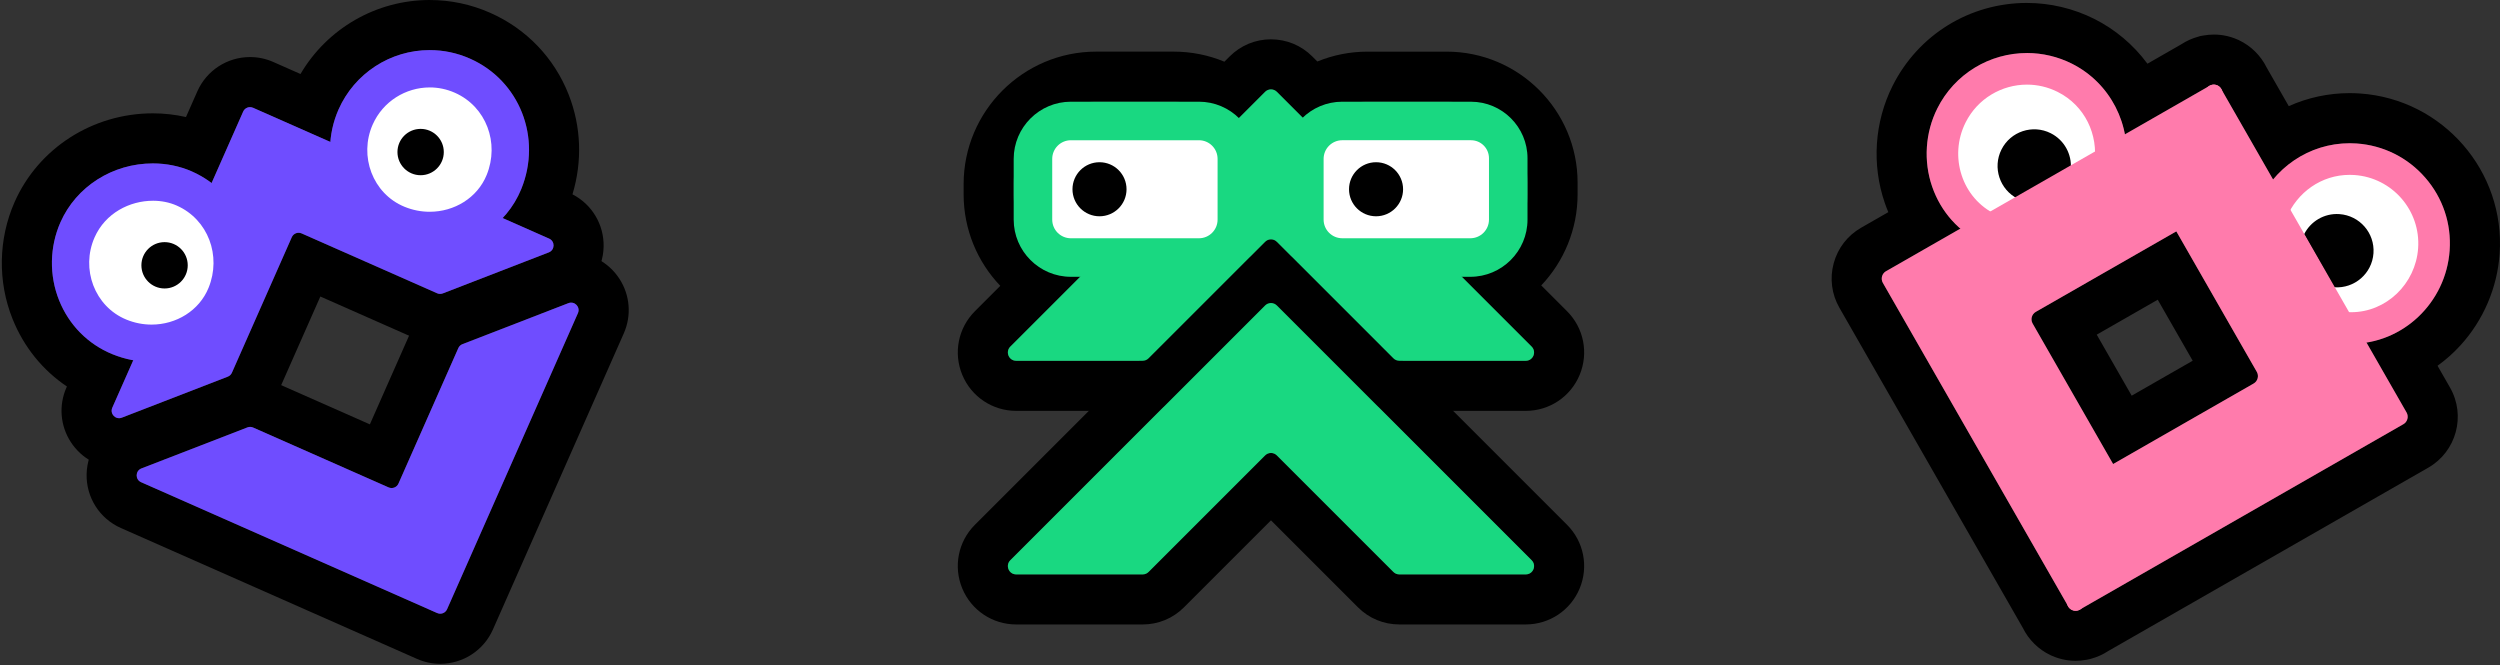
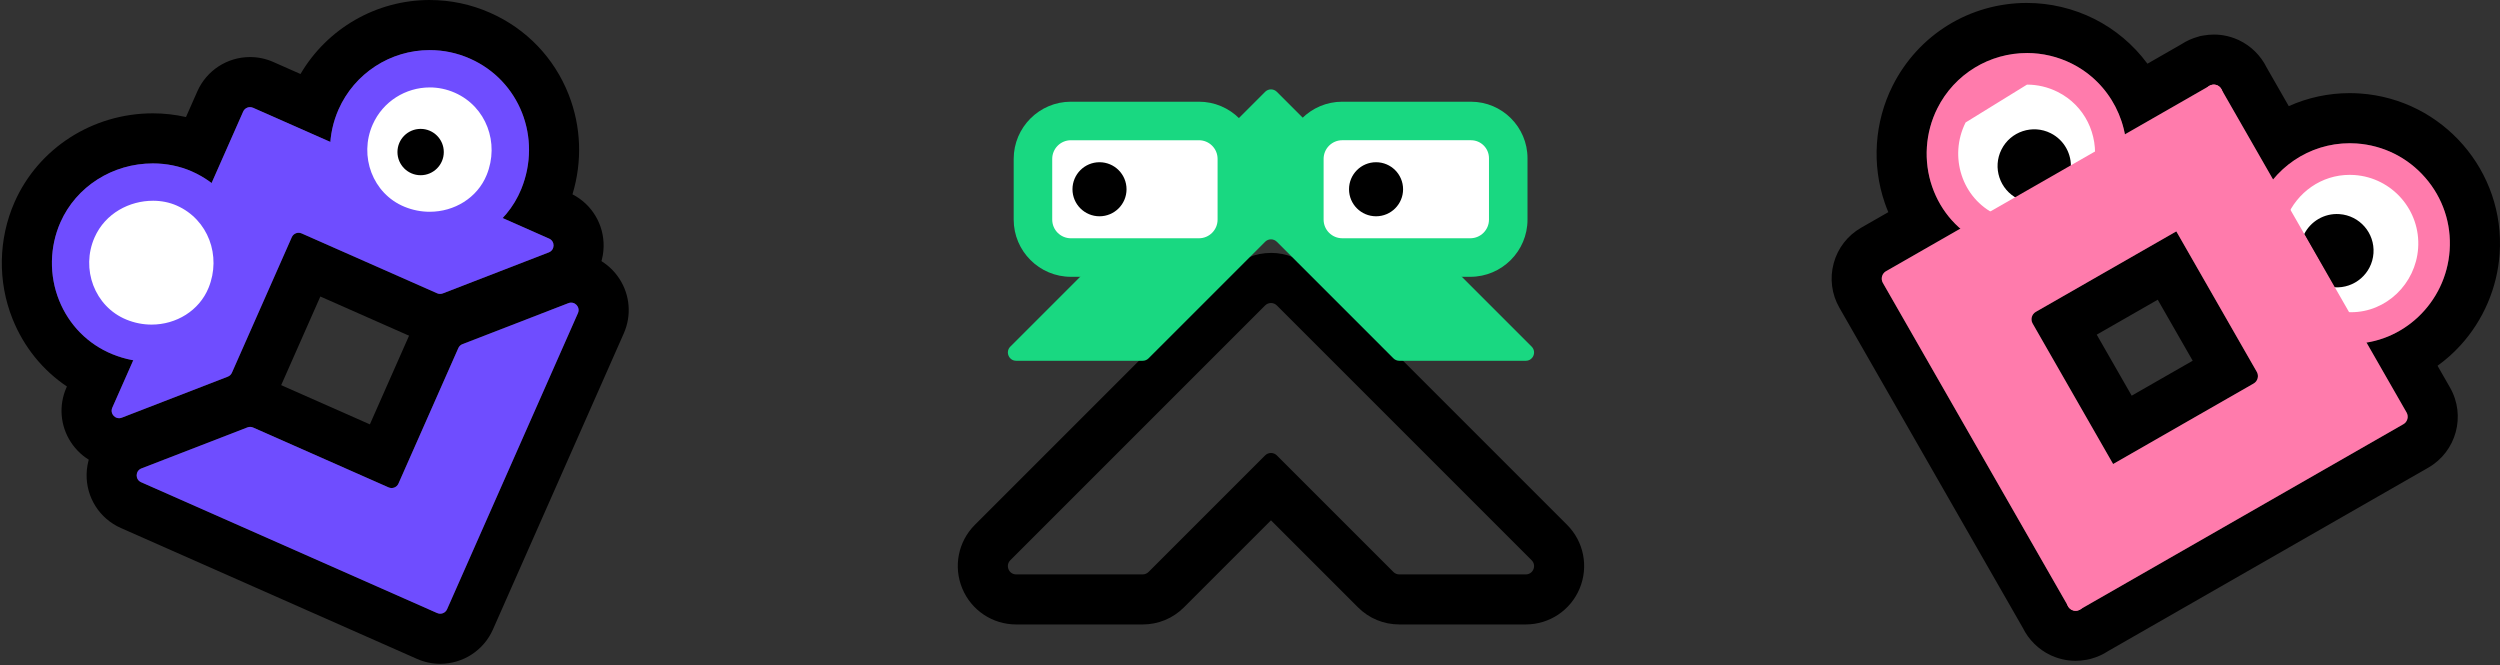
<svg xmlns="http://www.w3.org/2000/svg" width="1146" height="305" viewBox="0 0 1146 305" fill="none">
  <rect x="0" y="0" width="1146" height="305" fill="#333333" stroke="none" />
  <g clip-path="url(#clip0_18_313)">
-     <path d="M582.615 40.981C583.59 40.981 584.565 41.356 585.307 42.098L600.563 57.353C607.381 50.723 616.658 46.621 626.896 46.621H663.13C683.575 46.621 700.21 63.256 700.21 83.702V89.072C700.21 107.522 686.92 122.905 669.415 126.205L702.093 158.884C704.493 161.284 702.791 165.379 699.4 165.379H641.424C640.411 165.379 639.444 164.981 638.731 164.261L594.765 120.295L585.3 110.83C584.557 110.087 583.582 109.712 582.607 109.712C581.632 109.712 580.657 110.087 579.915 110.83L570.45 120.295L526.483 164.261C525.771 164.974 524.803 165.379 523.791 165.379H465.814C462.424 165.379 460.729 161.284 463.122 158.884L495.755 126.25C478.107 123.07 464.659 107.627 464.659 89.072V84.429C464.659 63.579 481.617 46.621 502.468 46.621H537.974C548.294 46.621 557.654 50.783 564.487 57.519L579.907 42.098C580.65 41.356 581.625 40.981 582.6 40.981M582.615 18.023C575.467 18.023 568.747 20.805 563.692 25.86L561.269 28.283C553.979 25.253 546.104 23.663 537.996 23.663H502.49C468.979 23.663 441.724 50.926 441.724 84.429V89.072C441.724 105.205 448.046 120.048 458.532 131.028L446.906 142.653C439.226 150.333 436.946 161.786 441.101 171.822C445.256 181.857 454.962 188.344 465.829 188.344H523.806C530.961 188.344 537.681 185.554 542.736 180.499L582.615 140.621L622.501 180.507C627.549 185.562 634.276 188.344 641.424 188.344H699.4C710.268 188.344 719.973 181.857 724.129 171.822C728.284 161.786 726.011 150.333 718.323 142.653L706.511 130.84C716.898 119.868 723.169 105.085 723.169 89.079V83.709C723.169 50.603 696.235 23.67 663.13 23.67H626.896C618.886 23.67 611.093 25.23 603.87 28.193L601.545 25.868C596.49 20.812 589.77 18.03 582.622 18.03L582.615 18.023Z" fill="black" />
    <path d="M582.615 138.903C583.59 138.903 584.565 139.278 585.308 140.021L702.101 256.814C704.501 259.214 702.798 263.309 699.408 263.309H641.432C640.419 263.309 639.452 262.912 638.739 262.192L594.773 218.226L585.308 208.76C584.565 208.018 583.59 207.643 582.615 207.643C581.64 207.643 580.665 208.018 579.923 208.76L570.457 218.226L526.491 262.192C525.779 262.904 524.811 263.309 523.799 263.309H465.822C462.432 263.309 460.737 259.214 463.129 256.814L579.923 140.021C580.665 139.278 581.64 138.903 582.615 138.903ZM582.615 115.938C575.467 115.938 568.747 118.72 563.685 123.776L446.899 240.561C439.219 248.241 436.939 259.694 441.094 269.729C445.249 279.765 454.954 286.252 465.822 286.252H523.799C530.946 286.252 537.674 283.47 542.729 278.407L582.615 238.521L622.501 278.407C627.556 283.462 634.276 286.245 641.424 286.245H699.401C710.268 286.245 719.974 279.757 724.129 269.722C728.284 259.687 726.011 248.234 718.324 240.554L601.538 123.761C596.483 118.705 589.763 115.923 582.615 115.923V115.938Z" fill="black" />
    <path d="M585.308 42.091C583.823 40.606 581.415 40.606 579.93 42.091L463.137 158.884C460.737 161.284 462.44 165.38 465.83 165.38H523.806C524.819 165.38 525.786 164.982 526.499 164.262L570.465 120.296L579.93 110.831C581.415 109.346 583.823 109.346 585.308 110.831L594.773 120.296L638.739 164.262C639.452 164.975 640.419 165.38 641.432 165.38H699.408C702.798 165.38 704.493 161.284 702.101 158.884L585.308 42.091Z" fill="#19D881" />
-     <path d="M585.308 140.013C583.823 138.528 581.415 138.528 579.93 140.013L463.137 256.806C460.737 259.206 462.44 263.301 465.83 263.301H523.806C524.819 263.301 525.786 262.904 526.499 262.184L570.465 218.218L579.93 208.752C581.415 207.267 583.823 207.267 585.308 208.752L594.773 218.218L638.739 262.184C639.452 262.896 640.419 263.301 641.432 263.301H699.408C702.798 263.301 704.493 259.206 702.101 256.806L585.308 140.013Z" fill="#19D881" />
    <path d="M549.592 55.449H490.895C481.293 55.449 473.51 63.233 473.51 72.835V100.66C473.51 110.262 481.293 118.046 490.895 118.046H549.592C559.193 118.046 566.977 110.262 566.977 100.66V72.835C566.977 63.233 559.193 55.449 549.592 55.449Z" fill="white" />
    <path d="M549.585 64.284C554.31 64.284 558.142 68.117 558.142 72.842V100.668C558.142 105.393 554.31 109.225 549.585 109.225H490.896C486.17 109.225 482.338 105.393 482.338 100.668V72.842C482.338 68.117 486.17 64.284 490.896 64.284H549.585ZM549.585 46.621H490.896C476.443 46.621 464.675 58.381 464.675 72.842V100.668C464.675 115.12 476.435 126.888 490.896 126.888H549.585C564.037 126.888 575.805 115.128 575.805 100.668V72.842C575.805 58.389 564.045 46.621 549.585 46.621Z" fill="#19D881" />
    <path d="M504.013 99.145C510.856 99.145 516.403 93.598 516.403 86.755C516.403 79.912 510.856 74.364 504.013 74.364C497.17 74.364 491.623 79.912 491.623 86.755C491.623 93.598 497.17 99.145 504.013 99.145Z" fill="black" />
    <path d="M615.308 118.053C605.723 118.053 597.923 110.252 597.923 100.667V72.841C597.923 63.256 605.723 55.456 615.308 55.456H674.312C683.733 55.456 691.39 63.114 691.39 72.534V100.667C691.39 110.252 683.59 118.053 674.005 118.053H615.316H615.308Z" fill="white" />
    <path d="M674.305 64.284C678.857 64.284 682.548 67.974 682.548 72.527V100.66C682.548 105.385 678.715 109.218 673.99 109.218H615.301C610.576 109.218 606.743 105.385 606.743 100.66V72.834C606.743 68.109 610.576 64.277 615.301 64.277H674.305M674.305 46.621H615.301C600.848 46.621 589.08 58.381 589.08 72.842V100.668C589.08 115.12 600.84 126.888 615.301 126.888H673.99C688.443 126.888 700.21 115.128 700.21 100.668V72.534C700.21 58.246 688.585 46.629 674.305 46.629V46.621Z" fill="#19D881" />
    <path d="M630.781 99.145C637.624 99.145 643.172 93.598 643.172 86.755C643.172 79.912 637.624 74.364 630.781 74.364C623.938 74.364 618.391 79.912 618.391 86.755C618.391 93.598 623.938 99.145 630.781 99.145Z" fill="black" />
    <path d="M929.169 24.308C936.264 24.308 943.382 25.996 949.757 29.198C962.673 35.679 971.418 47.784 974.036 61.584L1012.23 39.706C1012.74 39.271 1013.37 39.016 1014.02 38.889C1014.03 38.889 1014.03 38.889 1014.04 38.889C1014.18 38.859 1014.33 38.844 1014.47 38.829C1014.6 38.814 1014.72 38.814 1014.85 38.814C1015 38.814 1015.15 38.821 1015.3 38.844C1015.35 38.851 1015.41 38.859 1015.47 38.874C1015.8 38.926 1016.12 39.024 1016.43 39.159C1016.44 39.166 1016.46 39.174 1016.48 39.181C1017.43 39.624 1018.2 40.434 1018.56 41.439L1041.98 82.3C1050.56 71.92 1063.3 65.672 1077.08 65.672C1078.15 65.672 1079.23 65.71 1080.3 65.784C1105.57 67.547 1124.69 89.545 1122.93 114.813C1121.42 136.391 1105.24 153.762 1084.81 157.047L1103.17 189.088C1104.25 190.978 1103.59 193.378 1101.7 194.458L954.047 279.06C953.53 279.495 952.9 279.75 952.255 279.878C952.247 279.878 952.24 279.878 952.232 279.878C952.09 279.908 951.947 279.923 951.805 279.938C951.677 279.953 951.55 279.96 951.422 279.96C951.272 279.96 951.122 279.953 950.972 279.93C950.92 279.923 950.867 279.915 950.807 279.9C950.477 279.848 950.155 279.75 949.847 279.615C949.832 279.608 949.81 279.6 949.795 279.593C948.842 279.15 948.07 278.34 947.71 277.335L863.108 129.679C862.028 127.796 862.68 125.389 864.57 124.309L898.651 104.785C892.808 99.715 888.338 93.175 885.706 85.585C881.641 73.847 882.511 60.752 888.091 49.644C895.936 34.021 911.679 24.308 929.169 24.308ZM968.658 212.713L1021.03 182.705L1033.05 175.82C1034.94 174.74 1035.6 172.332 1034.52 170.442L1027.63 158.419L997.624 106.046L945.25 136.054L933.227 142.939C931.337 144.019 930.684 146.427 931.764 148.317L938.65 160.339L968.658 212.713ZM929.169 1.343C902.941 1.343 879.338 15.901 867.57 39.331C859.23 55.937 857.932 75.535 864.008 93.085C864.495 94.495 865.028 95.875 865.605 97.248L853.155 104.38C846.922 107.951 842.452 113.741 840.569 120.671C838.687 127.609 839.617 134.861 843.195 141.094L927.264 287.82C929.927 293.228 934.389 297.668 939.872 300.286L940.157 300.421L940.457 300.556C942.497 301.471 944.657 302.131 946.877 302.513C947.192 302.566 947.5 302.618 947.815 302.663L948.017 302.693L948.22 302.716C949.277 302.843 950.357 302.911 951.422 302.911C952.21 302.911 953.012 302.873 953.8 302.806C954.677 302.731 955.57 302.611 956.455 302.446L956.808 302.378L957.16 302.303L958.203 302.071L958.488 301.981C961.3 301.231 963.97 300.038 966.37 298.456L1113.13 214.371C1126 206.998 1130.47 190.528 1123.09 177.657L1117.37 167.667C1121.19 164.907 1124.74 161.749 1127.94 158.232C1138.39 146.757 1144.75 131.891 1145.83 116.388C1148.48 78.49 1119.8 45.504 1081.9 42.856C1080.28 42.744 1078.67 42.691 1077.08 42.691C1067.33 42.691 1057.84 44.761 1049.17 48.654L1039.02 30.924C1036.35 25.501 1031.85 21.038 1026.35 18.428C1026.24 18.376 1026.12 18.323 1026 18.263L1025.91 18.226L1025.82 18.188C1023.79 17.281 1021.65 16.621 1019.44 16.238C1019.11 16.178 1018.78 16.126 1018.44 16.081L1018.24 16.051L1018.04 16.028C1016.99 15.901 1015.92 15.841 1014.85 15.841C1014.05 15.841 1013.23 15.878 1012.43 15.953C1011.6 16.028 1010.77 16.141 1009.95 16.291L1008.52 16.546L1007.82 16.771C1005 17.521 1002.32 18.721 999.911 20.303L984.378 29.206C984.318 29.123 984.258 29.049 984.198 28.966C977.876 20.453 969.528 13.433 960.063 8.685C950.507 3.885 939.827 1.35 929.169 1.35V1.343ZM961.143 153.409L989.111 137.389L1005.13 165.357L977.163 181.378L961.143 153.409Z" fill="black" />
    <path d="M1077.79 150.364C1076.6 150.364 1075.39 150.304 1074.21 150.191C1073.25 150.101 1072.24 149.959 1071.11 149.764L1067.74 149.179L1040.07 100.352L1041.43 97.082C1047.52 82.397 1061.51 72.909 1077.07 72.909C1077.97 72.909 1078.89 72.939 1079.79 73.007C1090.1 73.727 1099.51 78.422 1106.29 86.222C1113.07 94.022 1116.41 103.997 1115.69 114.31C1114.28 134.531 1097.62 150.371 1077.78 150.371L1077.79 150.364Z" fill="white" />
    <path d="M1077.07 80.155C1077.81 80.155 1078.54 80.178 1079.29 80.23C1096.61 81.438 1109.68 96.468 1108.47 113.793C1107.33 130.151 1093.84 143.119 1077.79 143.119C1076.83 143.119 1075.87 143.074 1074.91 142.977C1074.04 142.894 1073.2 142.767 1072.36 142.624L1048.13 99.858C1052.95 88.218 1064.08 80.155 1077.08 80.155M1077.07 65.665C1058.57 65.665 1041.95 76.907 1034.74 94.308L1032.03 100.841L1035.52 106.998L1059.75 149.764L1063.12 155.727L1069.87 156.897C1071.18 157.122 1072.36 157.287 1073.51 157.4C1074.93 157.535 1076.36 157.602 1077.78 157.602C1101.41 157.602 1121.24 138.799 1122.91 114.799C1123.77 102.558 1119.81 90.715 1111.75 81.453C1103.7 72.19 1092.52 66.625 1080.28 65.77C1079.21 65.695 1078.13 65.657 1077.06 65.657L1077.07 65.665Z" fill="#FF7BAC" />
    <path d="M1070.06 131.689C1069.99 131.689 1069.93 131.674 1069.87 131.666L1056.16 107.471C1059.09 101.538 1065.39 97.653 1072.4 98.148C1081.66 98.793 1088.65 106.826 1088 116.088C1087.36 125.351 1079.32 132.334 1070.06 131.689Z" fill="black" />
    <path d="M914.837 106.128C913.779 105.723 912.834 105.333 911.949 104.913C902.791 100.615 895.906 92.905 892.546 83.207C889.119 73.307 889.854 62.252 894.556 52.884C901.164 39.721 914.424 31.546 929.162 31.546C935.222 31.546 941.057 32.933 946.502 35.671C961.278 43.089 969.603 59.274 967.218 75.947L966.716 79.45L918.024 107.35L914.822 106.135L914.837 106.128Z" fill="white" />
-     <path d="M929.169 38.791C933.909 38.791 938.732 39.871 943.255 42.144C955.75 48.421 961.938 61.749 960.055 74.92L917.402 99.355C916.607 99.055 915.812 98.725 915.024 98.358C899.304 90.97 893.236 71.657 901.029 56.139C906.549 45.144 917.642 38.791 929.162 38.791M929.169 24.308C920.784 24.308 912.549 26.603 905.364 30.946C897.961 35.416 891.983 41.881 888.091 49.644C882.511 60.752 881.648 73.855 885.706 85.585C889.703 97.143 897.931 106.345 908.874 111.476C909.916 111.963 911.026 112.436 912.264 112.901L918.669 115.331L924.617 111.926L967.27 87.49L973.406 83.972L974.411 76.967C977.238 57.212 967.338 38.011 949.772 29.191C943.397 25.988 936.28 24.301 929.184 24.301L929.169 24.308Z" fill="#FF7BAC" />
+     <path d="M929.169 38.791C933.909 38.791 938.732 39.871 943.255 42.144C955.75 48.421 961.938 61.749 960.055 74.92L917.402 99.355C916.607 99.055 915.812 98.725 915.024 98.358C899.304 90.97 893.236 71.657 901.029 56.139M929.169 24.308C920.784 24.308 912.549 26.603 905.364 30.946C897.961 35.416 891.983 41.881 888.091 49.644C882.511 60.752 881.648 73.855 885.706 85.585C889.703 97.143 897.931 106.345 908.874 111.476C909.916 111.963 911.026 112.436 912.264 112.901L918.669 115.331L924.617 111.926L967.27 87.49L973.406 83.972L974.411 76.967C977.238 57.212 967.338 38.011 949.772 29.191C943.397 25.988 936.28 24.301 929.184 24.301L929.169 24.308Z" fill="#FF7BAC" />
    <path d="M924.954 91.12C925.014 91.15 925.074 91.172 925.134 91.195L949.262 77.372C949.765 70.772 946.322 64.224 940.045 61.066C931.749 56.896 921.639 60.249 917.477 68.544C913.306 76.839 916.659 86.95 924.954 91.112V91.12Z" fill="black" />
    <path d="M864.57 124.308C862.68 125.388 862.027 127.796 863.107 129.678L948.085 277.995C949.832 281.04 954.385 280.455 955.3 277.072L971.02 219.171C971.29 218.166 971.155 217.085 970.638 216.178L938.649 160.339L931.764 148.316C930.684 146.426 931.337 144.026 933.227 142.946L945.25 136.061L1001.09 104.073C1002 103.555 1002.66 102.692 1002.93 101.687L1018.65 43.786C1019.58 40.403 1015.94 37.591 1012.89 39.338L864.577 124.316L864.57 124.308Z" fill="#FF7BAC" />
    <path d="M1101.7 194.458C1103.59 193.378 1104.25 190.97 1103.17 189.088L1018.19 40.771C1016.44 37.726 1011.89 38.311 1010.97 41.694L995.254 99.595C994.984 100.6 995.119 101.68 995.636 102.588L1027.62 158.427L1034.51 170.45C1035.59 172.34 1034.94 174.74 1033.05 175.82L1021.02 182.705L965.185 214.693C964.278 215.211 963.618 216.073 963.34 217.078L947.62 274.98C946.697 278.362 950.335 281.175 953.38 279.427L1101.7 194.45L1101.7 194.458Z" fill="#FF7BAC" />
    <path d="M196.978 22.958C203.353 22.958 209.563 24.271 215.428 26.866C238.184 36.923 248.512 63.189 238.941 86.657C236.894 91.675 233.969 96.145 230.384 99.963L251.714 109.39C254.497 110.62 254.407 114.603 251.564 115.706L202.978 134.509C202.581 134.666 202.161 134.741 201.748 134.741C201.276 134.741 200.803 134.644 200.368 134.449L149.262 111.865L138.259 107.005C137.809 106.803 137.336 106.713 136.879 106.713C135.566 106.713 134.314 107.47 133.751 108.753L128.891 119.756L106.308 170.862C105.941 171.695 105.258 172.34 104.418 172.67L55.832 191.473C55.404 191.638 54.984 191.713 54.579 191.713C52.262 191.713 50.424 189.275 51.474 186.905L61.089 165.154C57.804 164.562 54.572 163.632 51.437 162.342C40.291 157.759 31.644 149.014 27.098 137.704C22.493 126.251 22.718 113.208 27.706 101.913C34.951 85.517 51.594 74.919 70.097 74.919C76.337 74.919 82.51 76.195 87.955 78.595C91.24 80.042 94.248 81.842 96.993 83.912L111.468 51.159C112.031 49.884 113.283 49.119 114.596 49.119C115.061 49.119 115.526 49.216 115.976 49.411L151.429 65.079C151.842 59.972 153.087 54.931 155.179 50.191C162.485 33.653 178.895 22.966 196.978 22.966M196.978 0C172.445 0 149.967 13.095 137.749 33.923L125.254 28.403C121.878 26.911 118.286 26.153 114.588 26.153C104.148 26.153 94.675 32.326 90.46 41.874L85.255 53.649C80.312 52.531 75.205 51.954 70.082 51.954C42.489 51.954 17.611 67.922 6.69 92.627C-0.787 109.555 -1.125 129.108 5.783 146.269C10.928 159.064 19.561 169.699 30.669 177.162L30.466 177.627C26.843 185.817 27.601 195.178 32.476 202.67C37.374 210.186 45.631 214.678 54.572 214.678C57.842 214.678 61.052 214.078 64.112 212.893L112.691 194.09C119.261 191.548 124.451 186.597 127.301 180.147L146.847 135.919L191.075 155.464C194.45 156.957 198.043 157.714 201.741 157.714C205.011 157.714 208.221 157.114 211.273 155.929L259.845 137.134C269.827 133.271 276.442 123.858 276.698 113.148C276.938 102.97 271.372 93.692 262.417 89.08C267 73.997 266.43 57.984 260.67 43.336C254.047 26.498 241.274 13.193 224.706 5.873C215.901 1.98 206.571 0.008 196.978 0.008V0Z" fill="black" />
    <path d="M261.824 138.724C264.142 138.724 265.979 141.161 264.929 143.531L204.935 279.277C204.373 280.552 203.12 281.317 201.808 281.317C201.343 281.317 200.878 281.22 200.428 281.025L64.682 221.031C61.899 219.801 61.989 215.818 64.832 214.716L113.418 195.913C113.815 195.755 114.235 195.68 114.648 195.68C115.12 195.68 115.593 195.778 116.028 195.973L167.134 218.556L178.137 223.416C178.587 223.618 179.06 223.708 179.517 223.708C180.83 223.708 182.082 222.951 182.645 221.668L187.505 210.666L210.088 159.559C210.455 158.727 211.138 158.082 211.978 157.752L260.564 138.949C260.992 138.784 261.412 138.709 261.817 138.709M261.824 115.766C258.554 115.766 255.344 116.366 252.284 117.551L203.705 136.354C197.135 138.889 191.945 143.846 189.095 150.297L169.549 194.525L125.321 174.98C121.938 173.487 118.353 172.73 114.655 172.73C111.385 172.73 108.183 173.33 105.13 174.515L56.559 193.31C46.576 197.173 39.961 206.586 39.706 217.296C39.458 227.999 45.624 237.719 55.419 242.046L191.157 302.04C194.532 303.533 198.125 304.291 201.823 304.291C212.263 304.291 221.736 298.118 225.951 288.57L285.945 152.824C289.567 144.634 288.81 135.274 283.935 127.781C279.037 120.266 270.779 115.773 261.839 115.773L261.824 115.766Z" fill="black" />
    <path d="M115.975 49.396C114.25 48.631 112.233 49.411 111.468 51.144L51.474 186.89C50.243 189.673 52.996 192.56 55.831 191.458L104.417 172.655C105.265 172.325 105.948 171.68 106.308 170.847L128.891 119.741L133.751 108.738C134.516 107.013 136.533 106.233 138.258 106.99L149.261 111.85L200.367 134.434C201.2 134.801 202.138 134.824 202.985 134.494L251.571 115.691C254.414 114.588 254.504 110.605 251.721 109.375L115.975 49.381V49.396Z" fill="#6F4DFF" />
    <path d="M200.428 281.025C202.153 281.79 204.171 281.01 204.936 279.277L264.93 143.531C266.16 140.748 263.407 137.861 260.572 138.963L211.986 157.766C211.138 158.096 210.456 158.741 210.096 159.574L187.513 210.68L182.652 221.683C181.887 223.408 179.87 224.188 178.145 223.431L167.142 218.57L116.036 195.987C115.203 195.62 114.266 195.597 113.418 195.927L64.832 214.73C61.989 215.833 61.899 219.815 64.682 221.045L200.428 281.04V281.025Z" fill="#6F4DFF" />
    <path d="M69.489 157.346C64.404 157.346 59.424 156.356 54.684 154.414C45.691 150.716 38.709 143.643 35.033 134.501C31.283 125.178 31.463 114.558 35.528 105.362C41.409 92.057 54.976 83.462 70.089 83.462C75.152 83.462 80.132 84.482 84.49 86.409C102.978 94.585 111.348 115.99 103.533 135.146C98.035 148.631 84.67 157.346 69.482 157.346H69.489Z" fill="white" />
    <path d="M70.09 92.02C73.93 92.02 77.687 92.755 81.032 94.24C95.463 100.615 101.568 117.31 95.613 131.921C91.323 142.451 80.762 148.796 69.49 148.796C65.649 148.796 61.727 148.061 57.932 146.501C43.336 140.509 36.976 123.258 43.351 108.828C48.301 97.637 59.507 92.027 70.082 92.027M70.09 74.904C51.587 74.904 34.951 85.502 27.706 101.898C22.711 113.193 22.493 126.236 27.098 137.688C31.643 148.999 40.291 157.744 51.437 162.327C57.212 164.704 63.287 165.904 69.497 165.904C88.172 165.904 104.65 155.096 111.468 138.378C121.038 114.903 110.711 88.637 87.955 78.579C82.51 76.172 76.337 74.904 70.097 74.904H70.09Z" fill="#6F4DFF" />
-     <path d="M75.437 132.236C81.303 132.236 86.058 127.481 86.058 121.615C86.058 115.75 81.303 110.995 75.437 110.995C69.572 110.995 64.817 115.75 64.817 121.615C64.817 127.481 69.572 132.236 75.437 132.236Z" fill="black" />
    <path d="M196.97 105.633C191.885 105.633 186.905 104.643 182.165 102.7C173.172 99.003 166.189 91.93 162.514 82.787C158.764 73.465 158.944 62.844 163.009 53.649C168.95 40.209 182.285 31.523 196.978 31.523C202.16 31.523 207.201 32.589 211.971 34.696C230.459 42.871 238.829 64.277 231.014 83.432C225.516 96.918 212.151 105.633 196.963 105.633H196.97Z" fill="white" />
    <path d="M196.977 40.074C200.833 40.074 204.755 40.861 208.513 42.519C222.943 48.894 229.048 65.589 223.093 80.2C218.803 90.73 208.243 97.075 196.97 97.075C193.13 97.075 189.207 96.34 185.412 94.78C170.817 88.787 164.457 71.537 170.832 57.106C175.549 46.434 186.012 40.081 196.977 40.081M196.985 22.958C178.902 22.958 162.492 33.646 155.186 50.184C150.191 61.479 149.974 74.522 154.579 85.975C159.124 97.285 167.772 106.03 178.917 110.613C184.692 112.99 190.767 114.19 196.977 114.19C215.653 114.19 232.131 103.383 238.949 86.665C248.519 63.189 238.191 36.923 215.435 26.873C209.57 24.278 203.36 22.965 196.985 22.965V22.958Z" fill="#6F4DFF" />
    <path d="M192.815 80.32C198.68 80.32 203.435 75.565 203.435 69.699C203.435 63.834 198.68 59.079 192.815 59.079C186.949 59.079 182.194 63.834 182.194 69.699C182.194 75.565 186.949 80.32 192.815 80.32Z" fill="black" />
  </g>
  <defs>
    <clipPath id="clip0_18_313">
      <rect width="1145.16" height="304.283" fill="white" transform="translate(0.84)" />
    </clipPath>
  </defs>
</svg>